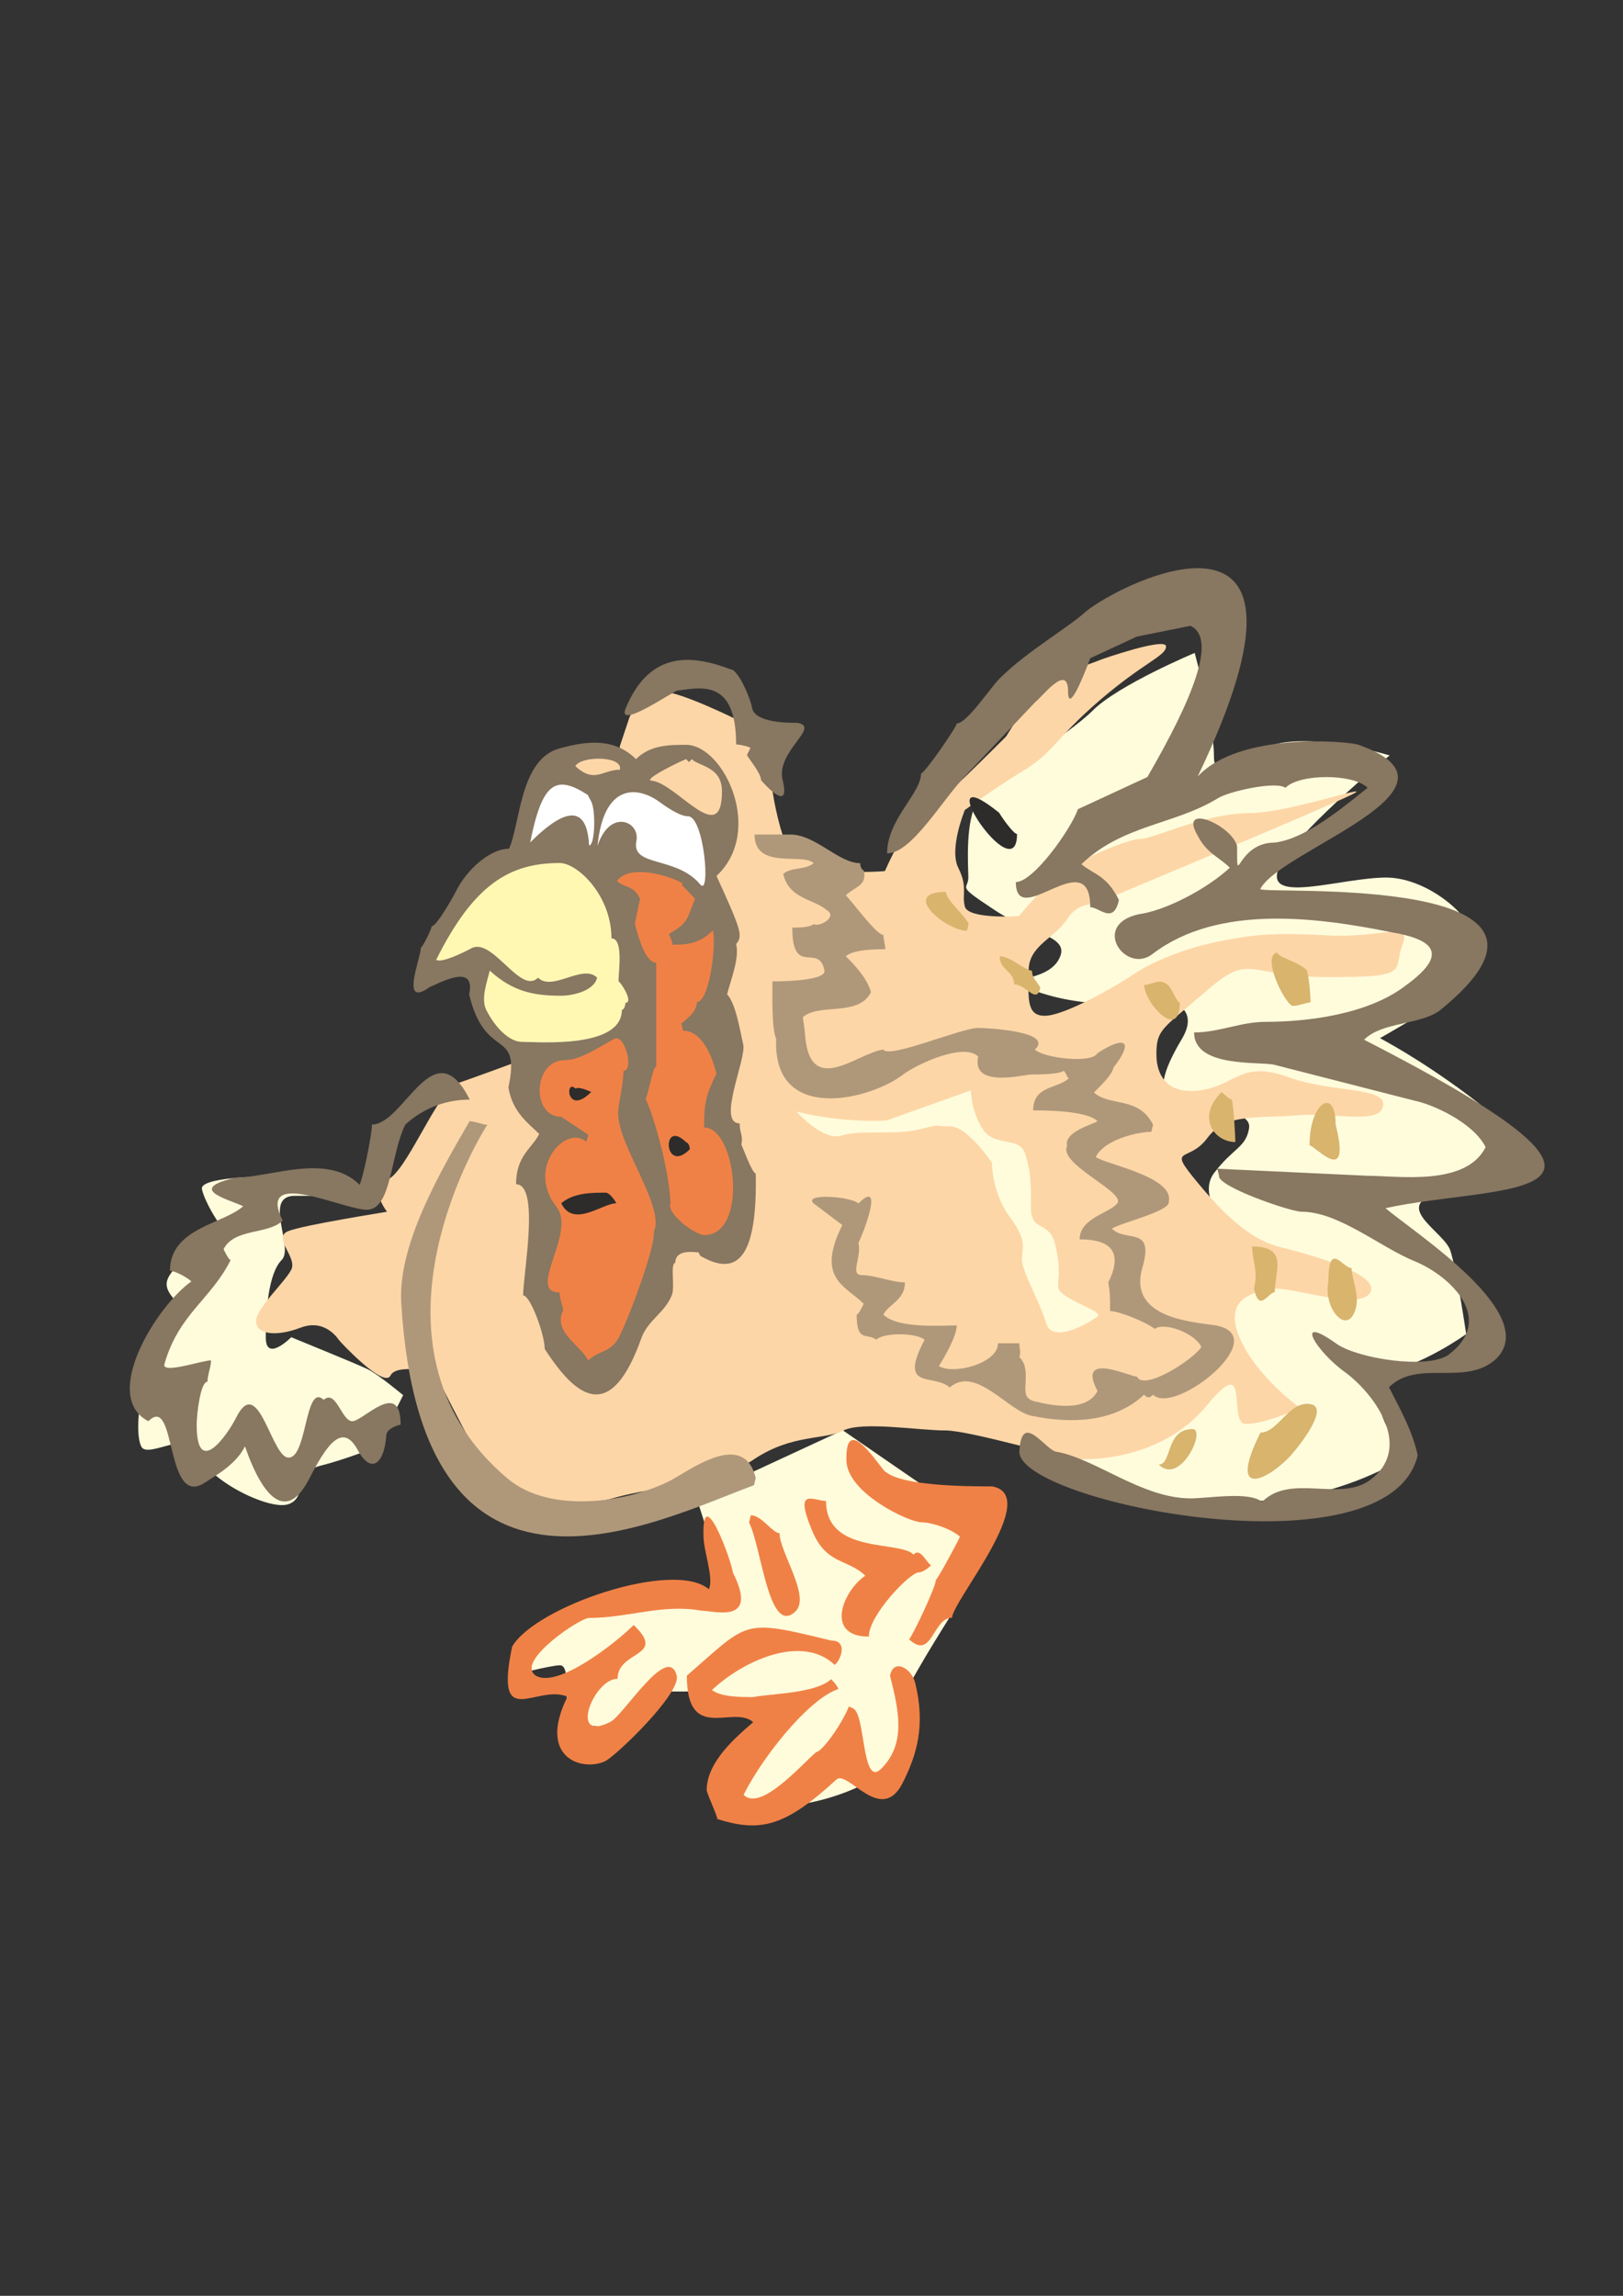
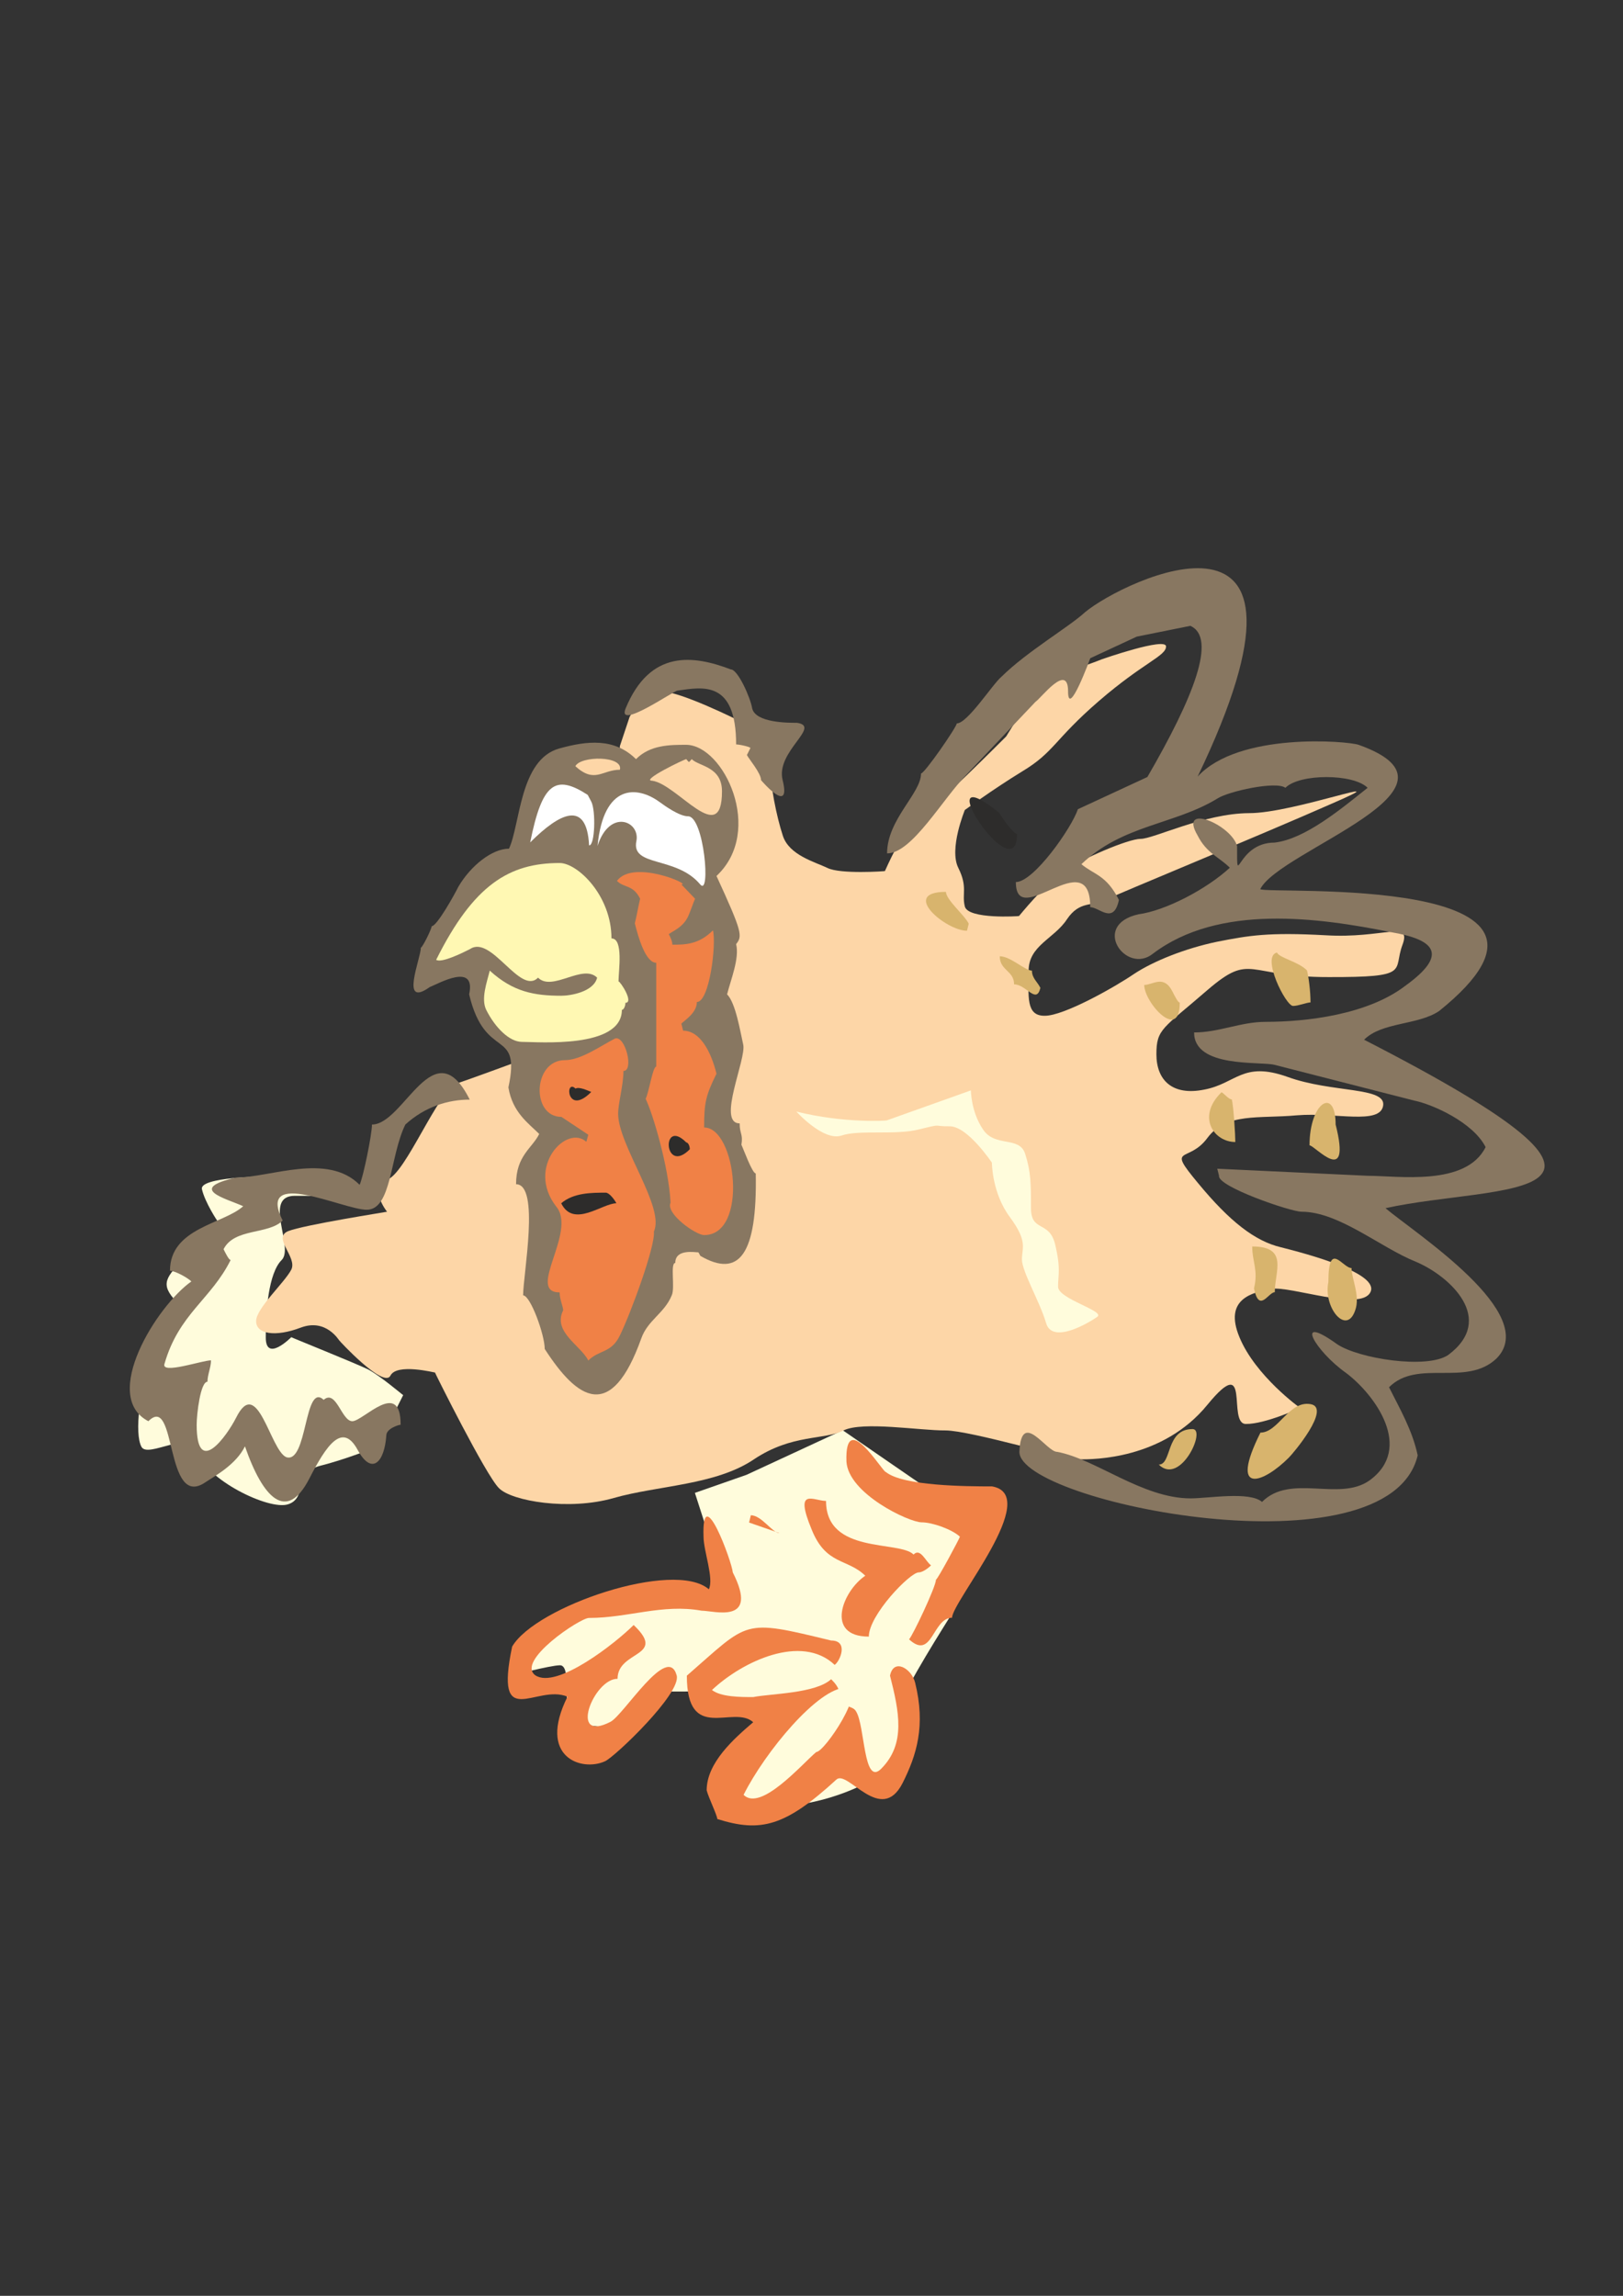
<svg xmlns="http://www.w3.org/2000/svg" height="841.89pt" viewBox="0 0 595.276 841.89" width="595.276pt" version="1.1" id="194b8cc0-f611-11ea-91d9-dcc15c148e23">
  <rect x="0" y="0" width="595.276" height="841.89" fill="#333333" stroke="none" />
  <g>
    <path style="fill:#fffcdc;" d="M 273.806,540.825 L 254.87,547.449 263.51,574.233 C 263.438,574.305 264.374,589.641 264.446,589.569 264.374,589.641 234.854,589.641 234.926,589.569 234.854,589.641 208.214,587.697 204.47,593.385 200.582,599.217 187.262,614.553 187.334,614.481 187.262,614.553 201.518,610.737 205.406,610.665 209.15,610.737 207.278,622.257 208.286,627.945 209.15,633.777 214.838,631.905 222.542,633.705 230.102,635.649 235.79,620.313 239.678,620.241 243.422,620.313 254.87,620.313 254.942,620.241 254.87,620.313 264.374,626.073 264.446,626.001 264.374,626.073 285.254,629.889 285.254,629.817 285.254,629.889 265.31,654.873 265.382,654.801 265.31,654.873 254.798,654.873 273.806,660.561 292.886,666.393 315.71,654.873 315.71,654.801 315.71,654.873 330.974,652.929 330.974,652.857 330.974,652.929 330.974,628.089 330.974,624.129 330.974,620.313 348.11,593.457 348.11,593.385 348.11,593.457 351.854,564.801 353.798,560.841 355.742,557.025 339.542,545.505 339.542,545.433 339.542,545.505 309.086,524.481 309.086,524.481 L 273.806,540.825 Z" />
    <path style="fill:#fffcdc;" d="M 150.038,403.233 C 150.038,407.913 134.846,436.281 130.238,436.209 125.558,436.209 97.406,431.457 97.478,431.385 97.406,431.457 72.854,431.529 74.078,436.137 75.158,440.889 79.838,448.017 79.91,447.945 79.838,448.017 73.934,455.073 67.022,462.057 59.966,469.185 58.814,471.561 65.87,478.545 72.782,485.673 64.646,480.921 57.662,495.033 50.534,509.289 49.454,525.849 51.83,530.457 54.062,535.209 70.406,523.401 72.854,532.761 75.158,542.265 98.558,554.001 105.686,551.625 112.67,549.393 107.99,539.961 117.422,537.513 126.71,535.209 138.374,530.529 138.446,530.457 138.374,530.529 147.806,511.665 147.878,511.593 147.806,511.665 139.598,504.609 134.99,502.161 130.238,499.857 106.766,490.425 106.838,490.353 106.766,490.425 97.406,499.857 97.478,490.353 97.406,480.993 98.486,466.809 103.31,462.057 107.99,457.449 96.326,438.585 108.062,438.513 119.654,438.585 140.75,438.585 140.75,438.585 L 150.038,403.233 Z" />
-     <path style="fill:#fffcdc;" d="M 438.182,239.433 C 438.182,239.433 410.174,251.169 400.814,260.529 391.382,269.961 363.302,286.521 358.694,293.505 353.942,300.633 355.094,317.193 355.166,321.801 355.094,326.553 350.342,324.177 364.526,333.537 378.566,343.041 393.83,343.041 387.998,352.401 382.022,361.905 359.774,357.225 382.094,364.209 404.27,371.337 427.742,366.657 427.814,366.585 427.742,366.657 440.486,368.961 433.646,380.697 426.59,392.577 423.062,402.009 432.494,404.313 441.71,406.761 459.278,406.761 458.126,413.745 456.974,420.873 452.294,420.873 445.238,430.233 438.182,439.737 453.446,453.921 453.446,458.529 453.446,463.281 452.294,468.033 449.918,475.017 447.542,482.145 444.086,482.217 448.766,489.201 453.446,496.329 442.934,510.513 436.022,515.121 428.894,519.873 414.782,515.193 407.87,522.177 400.814,529.305 378.494,534.057 399.662,541.041 420.686,548.169 430.118,550.545 458.126,550.473 486.206,550.545 507.302,538.809 511.982,536.361 516.662,534.057 506.15,522.249 506.15,515.121 506.15,508.137 493.262,505.761 507.302,503.313 521.342,501.009 537.758,489.273 537.758,489.201 537.758,489.273 534.302,465.657 531.926,458.529 529.55,451.545 509.678,442.041 528.398,437.289 547.118,432.681 563.534,425.553 563.534,425.481 563.534,425.553 557.63,416.121 538.91,401.937 520.19,387.897 506.15,380.769 506.15,380.697 506.15,380.769 526.022,369.033 530.702,366.585 535.382,364.281 537.83,352.473 540.134,345.345 542.438,338.361 524.798,321.873 508.454,321.801 492.11,321.873 465.11,331.305 468.638,319.425 472.166,307.689 509.678,277.089 509.678,277.017 509.678,277.089 487.43,269.961 471.014,272.265 454.598,274.713 445.238,288.897 445.238,277.089 445.238,265.281 438.182,239.433 438.182,239.433 L 438.182,239.433 Z" />
    <path style="fill:#fdd6a7;" d="M 227.366,273.561 L 230.894,262.977 C 230.894,262.977 235.502,253.545 242.558,253.545 249.614,253.545 270.71,264.129 270.71,264.129 270.71,264.129 282.446,273.561 282.446,280.545 282.446,287.673 284.822,299.481 287.126,306.465 289.43,313.593 298.79,316.041 303.47,318.273 308.15,320.649 324.566,319.497 324.566,319.425 324.566,319.497 331.622,303.009 336.302,300.561 340.982,298.257 369.062,270.033 369.062,270.033 369.062,270.033 383.174,246.489 387.854,246.489 392.534,246.489 404.198,241.737 404.198,241.737 404.198,241.737 427.67,233.529 427.67,237.057 427.67,240.585 419.462,242.889 403.046,257.073 386.63,271.257 386.702,275.793 374.966,282.849 363.23,290.049 353.87,297.105 353.87,297.033 353.87,297.105 347.966,311.289 351.494,318.273 355.022,325.401 352.718,327.705 353.87,332.385 355.022,337.209 373.742,335.985 373.742,335.913 373.742,335.985 383.102,324.249 390.158,319.425 397.214,314.745 413.63,307.689 418.31,307.617 422.99,307.689 441.71,298.257 458.126,298.185 474.542,298.257 515.51,282.921 488.582,294.657 461.654,306.537 410.102,327.705 405.422,330.009 400.742,332.457 395.99,330.153 391.31,337.137 386.63,344.265 377.27,346.713 377.27,356.001 377.27,365.433 376.19,372.561 383.174,372.489 390.158,372.561 408.878,361.977 415.934,357.153 422.99,352.473 434.654,347.793 446.39,345.345 458.126,343.041 465.11,341.817 486.206,342.969 507.302,344.265 517.886,337.209 514.358,346.569 510.83,356.073 517.742,358.377 487.358,358.305 456.974,358.377 459.206,349.017 442.862,363.057 426.518,377.241 424.142,377.241 424.142,386.601 424.142,396.105 429.974,401.937 441.71,399.561 453.446,397.329 455.75,389.049 472.166,394.881 488.582,400.857 508.454,398.481 507.302,405.465 506.15,412.593 489.734,407.841 475.694,408.993 461.654,410.289 449.846,407.913 442.862,417.273 435.878,426.777 427.598,419.649 439.334,433.761 451.07,448.017 460.358,455.145 469.79,457.377 479.222,459.753 506.15,466.881 502.622,473.865 499.094,480.993 473.39,471.489 466.334,472.641 459.278,473.937 448.766,476.313 454.598,490.353 460.43,504.537 476.846,516.345 476.846,516.273 476.846,516.345 464.03,522.249 456.974,522.177 449.918,522.249 459.206,495.177 442.862,515.121 426.518,535.209 400.814,535.209 396.062,535.137 391.31,535.209 356.174,524.625 346.814,524.553 337.454,524.625 316.43,521.097 309.374,524.553 302.318,528.153 290.582,525.777 276.542,535.137 262.502,544.641 241.334,544.713 225.134,549.321 208.718,554.073 187.622,550.473 183.014,545.721 178.262,541.113 159.47,503.385 159.542,503.313 159.47,503.385 145.502,499.785 143.198,504.465 140.75,509.289 124.334,491.577 124.406,491.505 124.334,491.577 119.654,483.369 110.366,486.825 100.934,490.425 93.878,489.201 93.95,484.449 93.878,479.841 104.39,470.337 106.838,465.585 109.142,460.977 99.782,453.921 105.686,451.473 111.446,449.169 141.902,444.417 141.974,444.345 141.902,444.417 134.846,435.057 141.974,432.609 148.958,430.305 160.622,399.705 167.75,397.257 174.734,394.953 219.23,378.465 219.23,378.465 L 227.366,273.561 Z" />
    <path style="fill:#887761;" d="M 186.686,311.217 C 180.566,311.217 172.718,317.337 168.11,325.185 166.814,327.849 160.262,339.657 158.318,339.657 158.318,340.665 154.934,347.505 154.358,347.505 154.358,351.465 146.51,369.897 157.598,361.977 160.91,360.681 174.662,352.761 172.07,364.641 177.974,389.553 191.222,376.449 186.47,398.769 187.982,407.985 193.886,411.945 197.774,415.833 195.182,421.089 189.278,423.753 189.278,434.265 198.134,434.265 191.87,467.385 191.87,475.017 194.534,475.017 199.79,489.417 199.79,494.673 211.742,513.177 224.126,521.817 235.214,490.785 237.59,484.089 243.71,481.569 246.374,475.017 247.67,472.353 245.726,463.137 247.67,463.137 247.67,457.881 254.87,459.249 256.166,459.249 L 256.886,460.545 C 271.07,468.753 277.766,460.185 277.19,430.305 275.894,430.305 272.582,421.089 271.934,419.793 272.582,415.833 271.286,415.833 271.286,411.945 262.79,411.945 273.878,388.257 272.582,383.001 271.502,378.321 269.846,367.809 266.678,364.641 267.974,359.385 271.286,351.465 269.99,346.209 272.366,343.257 272.294,341.889 262.79,321.225 280.502,304.665 265.382,273.129 251.63,273.129 245.726,273.129 238.454,273.129 233.27,278.385 225.35,270.537 215.342,271.617 205.046,274.497 190.574,278.601 190.862,302.217 186.686,311.217 L 186.686,311.217 Z" />
    <path style="fill:#ffffff;" d="M 215.558,291.489 L 216.854,293.937 C 218.582,297.177 218.222,310.281 216.062,309.993 215.198,293.217 205.334,298.041 194.462,308.913 198.854,286.953 203.75,283.857 215.558,291.489 L 215.558,291.489 Z" />
    <path style="fill:#fdd6a7;" d="M 227.366,282.273 C 220.814,282.273 218.222,287.457 211.022,280.977 212.966,277.089 228.662,277.089 227.366,282.273 L 227.366,282.273 Z" />
    <path style="fill:#ffffff;" d="M 252.35,299.337 C 258.254,299.337 260.774,329.073 256.814,324.321 248.03,313.809 231.398,318.057 233.414,308.409 234.854,301.137 223.622,296.385 219.158,310.209 221.39,287.241 233.774,288.105 241.982,294.153 243.854,295.521 249.182,299.337 252.35,299.337 L 252.35,299.337 Z" />
    <path style="fill:#fdd6a7;" d="M 264.806,290.193 C 264.806,311.145 248.462,287.601 239.246,286.305 234.638,286.305 251.054,278.385 251.702,278.385 252.998,279.753 252.35,279.753 253.718,278.385 256.31,281.049 264.806,281.049 264.806,290.193 L 264.806,290.193 Z" />
    <path style="fill:#887761;" d="M 268.046,245.481 C 254.438,240.297 238.454,237.993 229.454,259.809 226.142,267.945 247.166,253.257 248.462,253.257 257.678,251.961 269.99,249.297 269.99,272.985 270.998,272.985 274.67,273.705 275.246,274.281 L 273.95,276.873 C 274.598,278.241 279.134,283.497 279.134,286.089 279.134,286.089 290.294,299.265 287.054,286.089 284.39,275.577 301.454,266.361 292.31,265.065 288.998,265.065 277.19,265.065 275.894,259.809 275.246,255.849 270.638,245.481 268.046,245.481 L 268.046,245.481 Z" />
    <path style="fill:#f08146;" d="M 252.35,336.129 C 250.55,339.873 247.31,341.169 245.294,342.537 245.942,343.833 246.59,345.129 246.59,346.425 251.198,346.425 256.238,346.425 261.494,341.169 262.79,346.425 260.198,367.449 255.59,367.449 255.59,371.409 251.198,374.073 249.902,375.369 L 250.55,377.961 C 256.886,377.961 260.846,385.881 262.79,393.729 258.902,401.649 258.254,404.241 258.254,413.457 270.062,413.457 274.598,452.913 258.254,452.913 255.23,452.913 244.07,445.065 245.942,441.033 245.294,427.929 239.39,408.201 236.798,402.945 238.094,400.353 239.39,391.137 240.686,391.137 L 240.686,353.049 C 236.798,353.049 234.134,343.833 232.838,338.577 233.486,336.129 234.134,332.241 234.782,329.577 232.19,324.321 228.878,325.689 226.286,323.025 232.262,314.961 253.934,324.537 249.902,324.321 L 254.942,329.577 C 254.294,330.945 252.998,334.833 252.35,336.129 L 252.35,336.129 Z" />
    <path style="fill:#fff8b3;" d="M 228.086,370.329 C 228.086,384.657 197.342,382.065 191.438,382.065 186.83,382.065 181.574,376.809 178.334,370.329 176.318,366.225 178.622,360.105 179.63,355.929 188.198,363.777 196.046,365.145 205.91,365.145 209.15,365.145 217.718,363.777 219.014,358.521 213.758,353.265 202.598,363.777 197.342,358.521 190.79,365.145 180.278,342.753 172.43,348.009 169.766,349.377 161.918,353.265 159.974,351.969 173.726,324.393 186.83,316.473 205.262,316.473 211.814,316.473 224.27,328.353 224.27,344.121 228.734,344.121 226.862,355.929 226.862,359.889 227.51,359.889 232.622,367.737 229.382,367.737 229.382,369.033 228.734,370.329 228.086,370.329 L 228.086,370.329 Z" />
    <path style="fill:#f08146;" d="M 226.718,408.417 C 226.718,420.009 243.998,442.761 239.822,451.617 240.47,456.873 231.254,481.785 227.366,489.705 224.27,496.257 219.662,494.961 215.774,498.921 213.038,493.377 202.598,488.409 206.558,480.489 206.558,479.193 205.262,476.529 205.262,473.937 192.806,473.937 211.814,451.617 203.966,442.401 192.806,427.929 207.854,412.161 215.054,418.713 L 215.774,416.121 205.91,409.569 C 194.75,409.569 195.398,388.761 207.206,388.761 213.11,388.761 220.31,383.505 225.566,380.841 229.31,379.545 232.622,392.721 228.662,392.721 228.662,397.977 226.718,404.529 226.718,408.417 L 226.718,408.417 Z" />
    <path style="fill:#887761;" d="M 148.67,412.377 C 155.87,405.825 164.366,403.233 172.286,403.233 159.11,376.953 148.238,412.377 136.43,412.377 136.43,416.049 133.19,431.817 131.894,434.481 120.086,422.601 99.062,431.817 86.606,431.817 68.246,435.993 83.078,439.521 89.198,442.329 81.998,448.881 62.342,450.249 62.342,466.017 64.286,466.017 68.894,468.609 70.19,469.905 57.518,478.833 36.782,512.025 54.422,521.169 64.934,510.657 60.326,554.001 75.446,543.489 79.406,540.897 86.606,536.937 89.846,530.385 96.398,549.321 105.11,558.465 113.462,542.193 119.654,530.097 125.558,521.313 131.174,531.681 136.43,541.329 141.038,536.073 141.686,526.425 141.686,523.833 146.294,522.465 146.942,522.465 146.942,505.401 133.19,521.169 129.23,521.169 125.27,521.169 123.326,509.361 118.718,513.321 111.518,506.697 112.814,536.937 104.966,534.345 99.062,531.681 94.454,504.105 86.606,519.873 83.294,526.425 72.134,542.193 72.134,522.465 72.134,518.577 73.502,506.697 76.094,506.697 76.094,504.105 77.39,501.441 77.39,498.849 74.15,498.849 59.03,504.105 60.326,500.145 65.582,481.785 77.39,476.529 84.59,462.057 83.942,462.057 82.646,459.393 81.998,458.097 85.958,450.249 98.414,452.841 103.67,447.585 93.806,427.857 125.99,443.625 134.486,443.625 143.702,443.625 142.982,423.969 148.67,412.377 L 148.67,412.377 Z" />
-     <path style="fill:#af987a;" d="M 178.766,412.449 C 176.822,412.449 174.23,411.153 172.214,411.153 161.558,429.585 145.934,456.297 147.158,477.609 154.574,602.529 239.894,558.177 276.542,544.641 L 277.19,541.977 C 272.654,523.617 252.206,539.889 245.078,543.345 228.662,551.337 201.302,554.865 186.254,542.265 127.214,492.657 178.694,412.233 178.766,412.449 L 178.766,412.449 Z" />
    <path style="fill:#f08146;" d="M 268.766,576.609 C 268.478,572.721 257.318,542.481 258.038,563.505 258.038,568.761 261.926,578.841 259.982,582.801 247.31,571.785 196.406,589.065 187.838,603.825 181.214,635.505 196.622,617.361 208.142,622.185 196.982,644.505 213.398,649.761 221.894,645.873 225.206,644.505 250.118,620.889 248.174,614.337 244.862,602.457 228.806,628.881 223.91,631.401 208.286,639.465 217.79,615.489 226.502,615.633 226.502,605.121 244.862,607.713 232.406,595.905 225.854,602.457 204.182,619.593 196.334,614.337 189.134,609.081 212.75,593.313 215.99,593.313 230.462,593.313 242.918,588.057 257.318,590.649 261.926,590.649 278.558,595.905 268.766,576.609 L 268.766,576.609 Z" />
-     <path style="fill:#f08146;" d="M 285.902,562.209 C 283.31,562.209 279.35,555.657 275.39,555.657 L 274.742,558.321 C 279.35,567.465 281.942,600.009 291.662,591.009 297.566,585.681 285.902,569.121 285.902,562.209 L 285.902,562.209 Z" />
+     <path style="fill:#f08146;" d="M 285.902,562.209 C 283.31,562.209 279.35,555.657 275.39,555.657 L 274.742,558.321 L 285.902,562.209 Z" />
    <path style="fill:#f08146;" d="M 304.838,601.593 C 271.934,593.601 275.03,594.393 251.918,614.481 251.918,639.465 268.982,624.993 276.254,631.545 269.198,637.593 259.19,646.377 259.19,656.529 259.838,659.121 263.078,665.745 263.078,667.041 279.062,672.081 287.99,669.777 306.782,652.569 310.886,648.825 323.126,669.417 331.046,653.865 336.23,643.569 339.542,632.841 335.654,617.073 334.358,611.817 327.734,607.929 326.438,614.481 329.75,627.585 332.342,639.465 323.198,648.609 316.646,655.233 317.294,632.841 313.982,627.585 312.686,624.993 306.782,626.289 308.078,621.033 307.43,618.441 306.134,617.073 304.838,615.777 299.15,621.033 282.806,621.033 276.254,622.329 271.646,622.329 264.446,622.329 261.134,619.737 272.294,609.225 293.966,599.001 306.134,610.521 308.078,609.225 311.39,601.593 304.838,601.593 L 304.838,601.593 Z" />
    <path style="fill:#fffcdc;" d="M 299.366,642.489 C 293.966,647.097 278.99,664.449 272.726,658.185 280.574,642.489 300.086,618.873 310.31,618.873 318.158,618.873 302.462,642.489 299.366,642.489 L 299.366,642.489 Z" />
    <path style="fill:#f08146;" d="M 363.878,545.073 C 354.374,545.073 331.334,544.929 324.926,539.817 323.63,539.817 309.806,516.201 310.454,535.929 311.102,547.737 333.422,558.249 338.03,558.249 341.99,558.249 349.19,560.841 352.07,563.505 352.07,563.937 343.862,579.273 343.286,579.273 343.286,581.865 334.718,599.865 333.422,601.161 341.99,609.009 341.99,593.241 349.19,593.241 349.19,587.265 382.31,548.313 363.878,545.073 L 363.878,545.073 Z" />
    <path style="fill:#f08146;" d="M 336.95,576.609 C 338.246,576.609 340.19,575.313 341.486,574.017 339.542,572.721 337.598,567.465 335.078,570.057 329.822,564.801 302.966,570.057 302.966,550.401 298.358,550.401 291.158,545.145 297.71,560.913 302.966,574.017 310.814,571.425 317.366,577.833 309.086,583.377 302.39,600.153 318.662,600.153 318.662,592.233 333.782,576.609 336.95,576.609 L 336.95,576.609 Z" />
-     <path style="fill:#af987a;" d="M 375.686,500.433 C 375.686,500.433 374.534,497.841 373.886,497.841 374.534,495.249 373.886,495.249 373.886,492.585 L 366.038,492.585 C 366.038,500.073 349.478,504.249 344.366,500.937 346.31,497.841 350.918,489.993 350.918,486.033 345.662,486.033 329.246,487.329 323.99,482.073 326.006,478.113 331.91,476.817 331.91,470.265 327.302,470.265 320.75,467.601 316.142,467.601 311.534,467.601 316.142,461.049 314.846,455.793 317.438,450.537 323.99,432.177 314.846,441.321 312.182,438.729 294.47,437.433 298.43,441.321 L 308.942,449.241 C 299.078,468.969 310.238,471.561 316.79,478.113 316.142,479.481 314.846,482.073 314.198,482.073 314.198,492.585 318.086,488.625 321.398,491.289 323.99,488.625 335.87,488.625 339.11,491.289 329.246,510.081 342.422,503.529 348.326,508.785 358.118,500.433 369.926,518.001 378.926,519.297 392.03,521.961 408.446,521.961 419.606,511.449 420.902,512.745 421.55,512.745 422.918,511.449 430.766,519.297 467.486,489.993 445.886,486.033 437.318,484.737 413.702,483.369 418.958,465.009 423.566,449.241 413.054,455.793 407.798,450.537 411.11,448.377 429.542,444.129 428.678,440.601 430.694,431.457 405.206,426.921 401.894,424.257 405.206,417.705 417.662,415.041 422.27,415.041 L 422.918,412.449 C 417.662,401.937 407.15,405.897 401.246,400.641 403.694,398.049 407.726,394.521 408.446,391.425 415.79,381.993 413.054,379.401 402.542,386.169 400.526,390.201 382.67,387.969 379.574,384.873 386.774,378.249 362.078,376.953 358.766,376.953 352.502,376.953 325.934,388.401 323.99,384.873 314.198,386.169 296.486,403.233 295.19,378.249 L 294.47,372.993 C 300.374,367.737 314.846,372.993 319.454,363.849 318.086,358.593 312.902,353.337 310.238,350.673 312.902,348.081 322.046,348.081 324.71,348.081 324.71,346.713 323.99,344.121 323.99,342.825 321.398,342.825 312.902,330.945 310.238,328.353 313.622,324.969 318.158,324.897 316.79,319.137 316.142,319.137 315.494,317.841 315.494,316.545 307.646,316.545 299.078,306.033 289.934,306.033 L 276.758,306.033 C 276.758,319.137 294.47,312.585 298.43,316.545 295.19,319.137 290.582,317.841 287.27,320.433 289.286,329.649 298.43,329.649 303.038,333.609 307.646,336.201 300.374,340.161 298.43,338.865 297.134,340.161 292.526,340.161 290.582,340.161 290.582,358.593 300.374,345.417 302.39,355.929 303.038,359.889 284.678,359.889 283.31,359.889 283.31,364.281 282.95,377.385 284.678,380.913 283.31,412.449 319.454,403.233 331.262,394.017 336.518,390.129 353.582,382.209 358.766,387.465 356.174,399.273 375.686,394.017 378.278,394.017 380.87,394.017 388.142,394.017 390.086,392.721 390.734,392.721 391.382,395.385 392.03,395.385 388.142,399.273 378.926,397.977 378.926,407.193 382.886,407.193 398.582,407.193 402.542,411.153 400.598,412.449 390.086,415.041 391.382,420.297 388.142,426.921 412.91,437.145 409.814,441.249 407.006,444.921 395.99,446.577 395.99,454.497 402.542,454.497 413.702,455.793 406.502,470.265 407.15,474.225 407.15,475.521 407.15,480.777 410.39,480.777 420.254,484.737 423.566,487.329 426.806,484.737 437.966,488.625 440.63,493.881 438.398,498.057 419.606,510.369 417.014,504.825 414.35,504.825 394.694,495.249 402.542,510.081 398.582,518.001 385.478,515.337 380.222,514.041 373.238,512.745 377.63,507.489 375.686,500.433 L 375.686,500.433 Z" />
    <path style="fill:#d8b46d;" d="M 346.958,327.057 C 329.894,327.057 346.958,341.313 354.662,341.313 L 355.31,338.721 C 353.87,335.697 346.958,329.937 346.958,327.057 L 346.958,327.057 Z" />
    <path style="fill:#887761;" d="M 395.342,296.745 C 393.038,303.657 379.142,323.457 372.59,323.457 372.59,341.601 399.878,308.697 399.878,332.673 403.19,332.673 408.446,339.225 410.39,330.009 405.782,320.793 401.246,320.793 396.638,316.905 411.686,302.433 430.766,302.433 446.462,292.857 450.422,290.193 468.134,286.305 471.446,288.897 476.63,283.641 496.358,283.641 501.614,288.897 491.75,296.745 478.646,307.689 467.486,308.985 453.374,308.985 453.734,326.913 453.734,310.281 451.718,302.433 432.062,294.153 439.262,306.393 442.574,312.945 447.11,314.241 451.07,318.201 442.574,326.049 427.454,333.969 417.59,335.265 399.878,339.225 413.054,357.585 422.846,349.737 447.11,331.305 483.902,336.561 510.11,341.817 525.878,344.481 531.782,349.737 515.366,361.545 501.614,372.057 479.294,374.721 464.174,374.721 455.03,374.721 447.11,378.609 437.966,378.609 437.966,391.785 462.23,389.121 467.486,390.489 L 518.678,403.593 C 525.23,404.889 540.278,411.513 544.886,420.657 537.686,435.129 512.774,431.169 501.614,431.169 L 446.462,428.577 447.11,431.169 C 446.462,435.129 473.39,444.345 477.35,444.345 491.102,444.345 506.222,457.449 519.326,462.705 531.782,467.961 548.846,483.729 531.134,496.905 523.214,502.161 498.302,498.201 490.454,492.945 474.038,481.137 482.534,495.609 493.694,503.457 504.206,511.377 518.678,531.033 502.262,542.913 491.102,550.761 473.39,540.249 462.878,550.761 458.27,546.801 443.222,549.465 436.67,549.465 418.958,549.465 401.894,534.993 387.71,532.401 383.75,532.401 374.606,516.633 373.886,532.401 373.886,551.049 509.39,578.265 519.974,533.697 518.03,524.481 513.422,516.633 509.462,508.713 519.974,498.201 537.686,508.713 548.846,498.201 565.19,481.857 519.038,452.265 508.166,443.049 549.782,433.833 619.262,442.257 500.318,381.273 506.87,374.721 519.974,376.017 527.822,370.761 591.182,319.785 464.462,328.137 462.23,326.049 469.358,311.721 543.23,289.113 498.302,273.129 494.414,271.761 454.31,268.305 439.262,284.793 492.47,173.985 411.83,212.865 397.934,224.529 392.174,229.857 376.55,239.001 367.334,248.145 364.094,250.809 354.878,265.281 350.918,265.281 350.918,266.577 339.11,283.641 337.814,283.641 337.814,290.985 325.358,300.489 325.358,312.945 334.574,312.945 345.734,292.857 354.878,283.641 L 379.79,257.361 C 381.806,256.065 391.67,242.889 391.742,253.401 391.67,263.913 399.878,241.377 399.878,241.377 L 416.942,233.457 436.598,229.497 C 446.39,233.889 437.822,255.633 420.83,284.937 L 395.342,296.745 Z" />
    <path style="fill:#2d2c2b;" d="M 366.47,298.041 C 338.678,275.721 373.022,327.705 373.022,305.817 371.654,305.817 367.118,299.265 366.47,298.041 L 366.47,298.041 Z" />
    <path style="fill:#d8b46d;" d="M 378.494,355.929 C 375.902,355.929 370.646,350.673 366.686,350.673 366.686,355.929 371.942,355.929 371.942,360.969 376.406,360.969 380.078,368.457 381.59,362.265 380.51,360.033 378.494,358.737 378.494,355.929 L 378.494,355.929 Z" />
    <path style="fill:#d8b46d;" d="M 430.118,363.777 C 426.878,357.225 422.918,361.185 419.678,361.185 419.678,367.665 432.71,382.137 432.71,367.665 432.062,367.665 430.766,365.073 430.118,363.777 L 430.118,363.777 Z" />
    <path style="fill:#d8b46d;" d="M 479.366,355.857 C 476.198,352.617 469.286,351.321 468.35,349.305 462.446,350.673 471.59,368.889 474.254,368.889 476.198,368.889 479.366,367.593 480.662,367.593 480.662,363.633 480.014,358.377 479.366,355.857 L 479.366,355.857 Z" />
    <path style="fill:#d8b46d;" d="M 451.79,403.161 C 450.566,403.161 448.622,400.569 447.974,400.569 438.758,409.641 445.31,418.785 453.086,418.785 453.086,416.193 452.438,405.681 451.79,403.161 L 451.79,403.161 Z" />
    <path style="fill:#d8b46d;" d="M 489.878,412.377 C 489.878,398.409 480.302,404.097 480.302,420.009 482.246,420.009 495.782,435.777 489.878,412.377 L 489.878,412.377 Z" />
    <path style="fill:#d8b46d;" d="M 459.278,457.089 C 459.278,462.705 461.582,465.801 459.926,472.497 461.87,481.713 465.182,473.865 467.558,473.865 467.558,466.233 472.742,457.089 459.278,457.089 L 459.278,457.089 Z" />
    <path style="fill:#d8b46d;" d="M 487.214,470.193 C 485.27,479.337 493.766,489.849 497.006,480.633 499.022,475.377 495.71,468.897 495.71,465.009 492.398,465.009 487.214,454.497 487.214,470.193 L 487.214,470.193 Z" />
    <path style="fill:#d8b46d;" d="M 437.39,524.049 C 427.454,524.049 429.902,537.081 425.006,537.081 432.926,544.929 442.574,524.049 437.39,524.049 L 437.39,524.049 Z" />
    <path style="fill:#d8b46d;" d="M 462.302,525.345 C 450.494,548.961 463.598,543.705 472.742,534.489 474.11,533.193 488.51,516.201 480.662,514.905 472.742,513.537 468.854,525.345 462.302,525.345 L 462.302,525.345 Z" />
    <path style="fill:#2d2c2b;" d="M 211.094,399.201 C 207.134,395.313 207.782,409.569 216.854,400.425 215.414,399.849 212.318,398.409 211.094,399.201 L 211.094,399.201 Z" />
    <path style="fill:#2d2c2b;" d="M 222.182,437.361 C 216.998,437.361 210.374,437.361 205.838,441.249 210.374,450.465 220.886,441.249 226.07,441.249 225.422,439.953 223.478,437.361 222.182,437.361 L 222.182,437.361 Z" />
    <path style="fill:#2d2c2b;" d="M 251.702,418.929 C 242.486,409.641 243.422,431.097 252.998,421.449 252.998,420.153 252.35,418.929 251.702,418.929 L 251.702,418.929 Z" />
    <path style="fill:#fffcdc;" d="M 292.094,407.625 C 309.806,412.017 325.214,410.937 325.214,410.865 L 356.102,399.849 C 356.102,399.849 356.102,407.553 360.494,414.105 364.886,420.873 373.814,416.481 375.974,423.033 378.134,429.729 378.134,434.121 378.134,442.977 378.134,451.977 384.83,447.441 386.99,456.297 389.15,465.297 388.07,467.457 388.07,471.849 388.07,476.385 405.71,480.777 402.398,482.937 399.086,485.241 385.91,493.017 383.678,485.169 381.446,477.465 374.822,466.305 374.822,461.841 374.822,457.521 377.054,455.361 370.43,446.361 363.806,437.505 363.806,426.417 363.806,426.345 363.806,426.417 355.022,413.097 348.398,413.025 341.774,413.097 346.094,411.945 337.31,414.105 328.526,416.409 315.278,414.177 308.654,416.409 302.03,418.641 292.094,407.625 292.094,407.625 L 292.094,407.625 Z" />
  </g>
</svg>